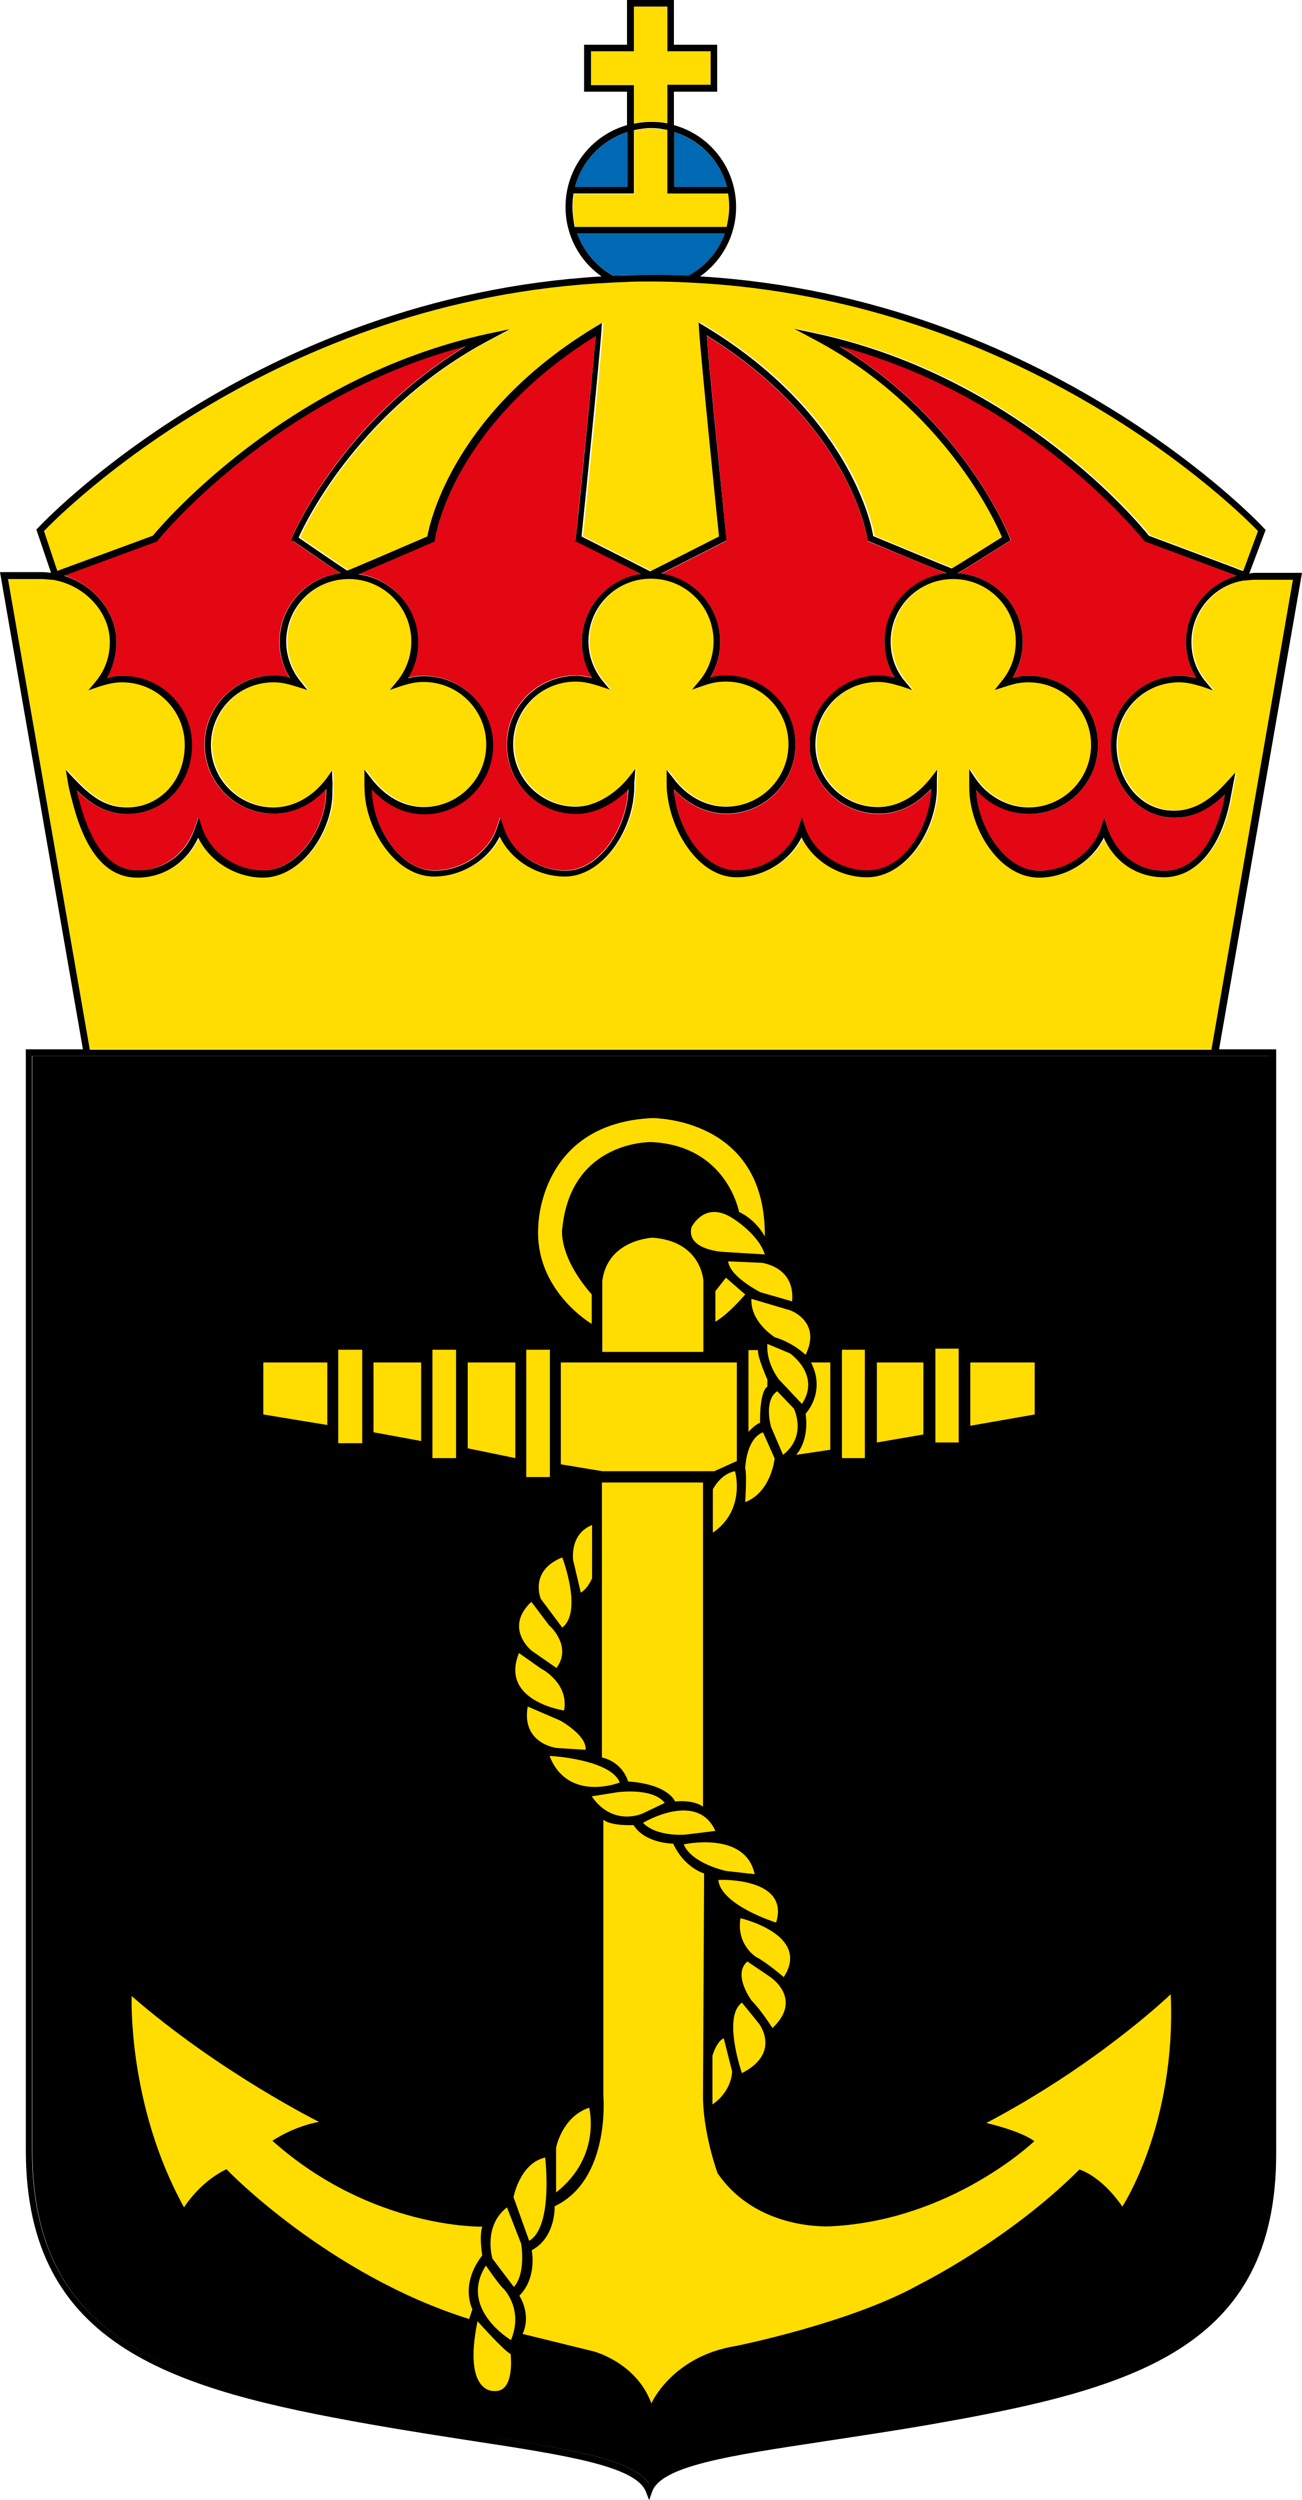
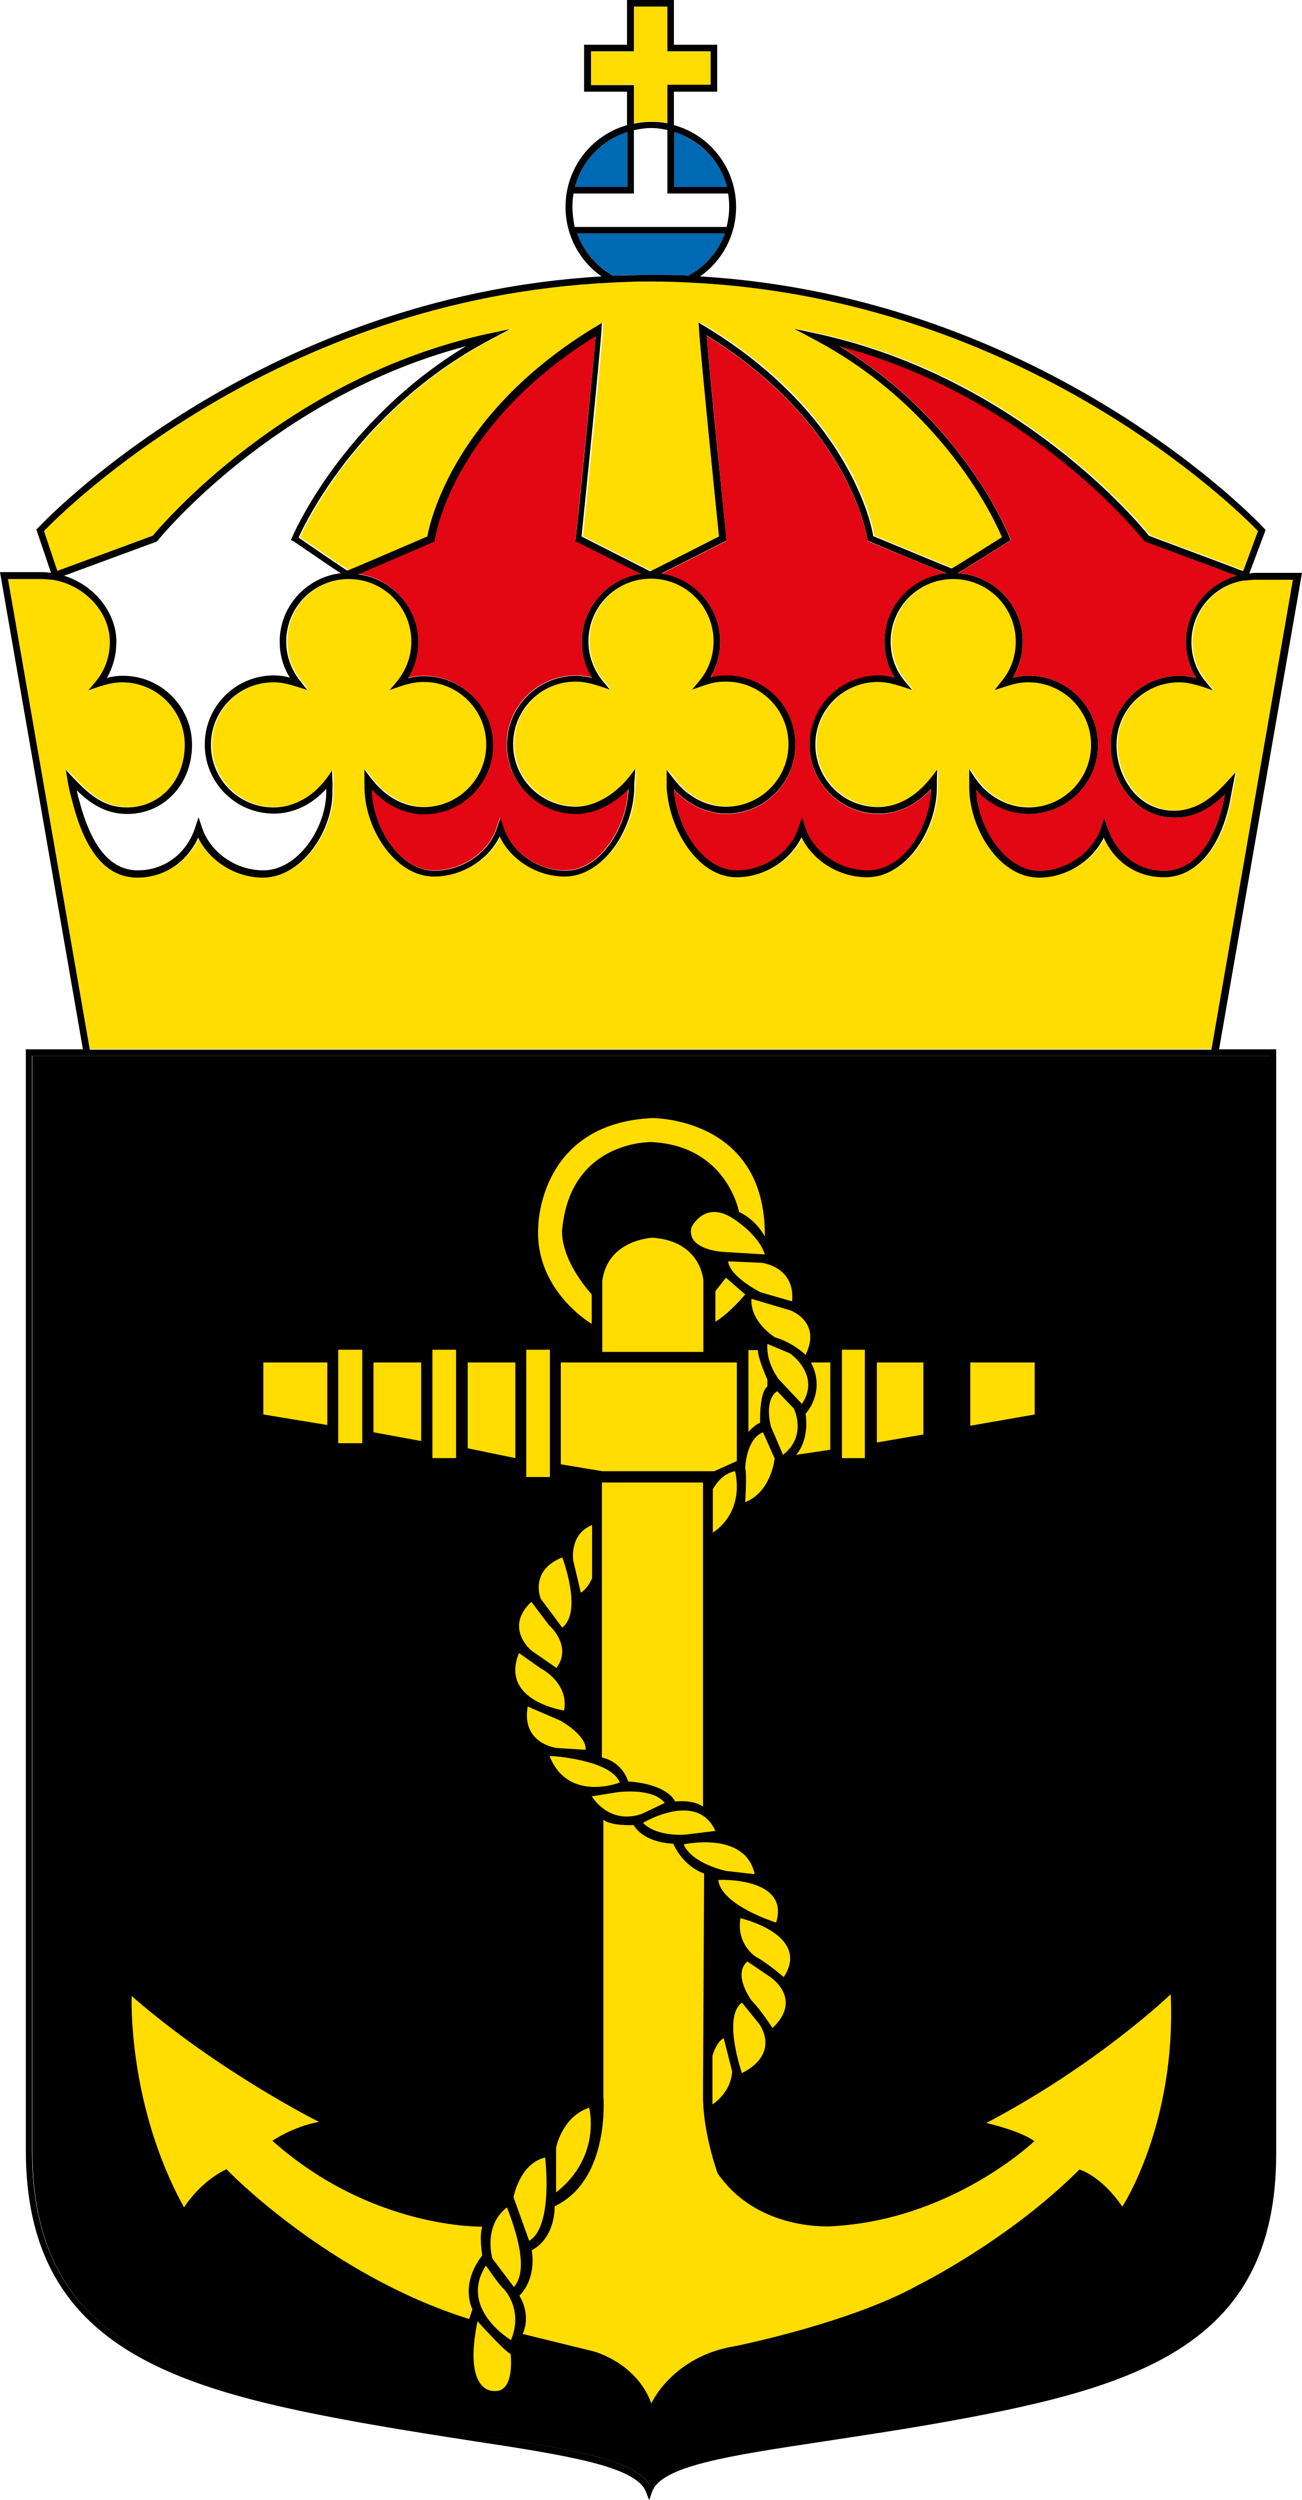
<svg xmlns="http://www.w3.org/2000/svg" version="1.1" x="0px" y="0px" viewBox="0 0 35.8 68.74" style="enable-background:new 0 0 35.8 68.74;" xml:space="preserve">
  <linearGradient id="SVGID_1_" gradientUnits="userSpaceOnUse" x1="-81.315" y1="64.87" x2="-80.608" y2="64.162">
    <stop offset="0" style="stop-color:#2BAA51" />
    <stop offset="0.983" style="stop-color:#22381C" />
  </linearGradient>
  <g id="Stödlinjer">
</g>
  <g id="Lager_4">
    <g>
      <g>
        <g>
          <path id="Sköld_bkgfärg_00000159450029198817505490000000181138413381994911_" d="M10.18,66.47c1.02,0.18,1.98,0.33,2.83,0.46      c2.67,0.41,4.36,0.67,4.84,1.36c0.46-0.69,2.21-0.95,4.75-1.33c0.9-0.14,1.93-0.29,3.02-0.48c5.61-0.99,9.3-2.03,9.3-7.25V29.03      H0.89v30.09C0.89,64.42,4.74,65.51,10.18,66.47z" />
          <g id="Skulle_00000141451089793269160260000016234655008004900276_">
            <path style="fill:#E30613;" d="M28.12,17.65c0,0.35-0.09,0.69-0.28,0.99c0.14-0.04,0.28-0.06,0.45-0.06c1.05,0,1.9,0.85,1.9,1.9       c0,1.05-0.85,1.9-1.9,1.9c-0.54,0-1.08-0.25-1.45-0.66c0,0.04,0,0.08,0.01,0.12c0.09,1,0.82,2.1,1.73,2.1       c0.76,0,1.47-0.5,1.69-1.19l0.09-0.27l0.09,0.27c0.23,0.73,0.83,1.19,1.56,1.19c1.18,0,1.56-1.53,1.65-1.99       c0.01-0.04,0.01-0.07,0.02-0.11c-0.36,0.34-0.8,0.64-1.38,0.64c-1.1,0-1.76-1.01-1.76-2c0-1.05,0.85-1.9,1.9-1.9       c0.17,0,0.31,0.02,0.45,0.06c-0.18-0.3-0.28-0.64-0.28-0.99c0-0.87,0.59-1.59,1.39-1.82l-2.51-0.94l-0.02-0.02       c-0.03-0.04-3.11-3.96-8.38-5.35c3.44,2.08,4.66,5.23,4.68,5.26l0.03,0.07l-0.06,0.04c-0.88,0.55-1.24,0.78-1.4,0.87       C27.33,15.82,28.12,16.64,28.12,17.65z" />
            <path style="fill:#E30613;" d="M11.49,17.65c0,0.35-0.09,0.69-0.28,0.99c0.14-0.04,0.28-0.06,0.44-0.06c1.05,0,1.9,0.85,1.9,1.9       c0,1.05-0.85,1.9-1.9,1.9c-0.53,0-1.03-0.24-1.44-0.68c0,0.04,0,0.09,0.01,0.13c0.08,0.99,0.8,2.1,1.72,2.1       c0.77,0,1.5-0.5,1.72-1.19l0.09-0.27l0.09,0.27c0.22,0.69,0.94,1.19,1.7,1.19c0.92,0,1.64-1.11,1.72-2.1       c0-0.05,0.01-0.09,0.01-0.14c-0.34,0.35-0.86,0.68-1.44,0.68c-1.05,0-1.9-0.85-1.9-1.9c0-1.05,0.85-1.9,1.9-1.9       c0.16,0,0.3,0.02,0.44,0.06C16.1,18.34,16,18,16,17.65c0-0.95,0.7-1.73,1.62-1.87l-1.8-0.91l0.01-0.06       c0-0.05,0.45-4.39,0.55-5.58c-2.05,1.27-3.14,2.7-3.69,3.69c-0.62,1.1-0.73,1.9-0.73,1.91l-0.01,0.05l-0.05,0.02       c-1.2,0.52-1.77,0.76-2.05,0.88C10.77,15.9,11.49,16.69,11.49,17.65z" />
-             <path style="fill:#E30613;" d="M3.2,17.65c0,0.35-0.09,0.69-0.27,0.99c0.14-0.04,0.28-0.06,0.44-0.06c1.05,0,1.9,0.85,1.9,1.9       c0,1.08-0.76,1.9-1.78,1.9c-0.56,0-0.98-0.25-1.39-0.65c0.02,0.1,0.04,0.19,0.06,0.25c0.34,1.31,0.87,1.95,1.62,1.95       c0.73,0,1.34-0.47,1.58-1.19l0.09-0.27l0.09,0.27c0.22,0.69,0.93,1.19,1.69,1.19c0.94,0,1.7-1.13,1.73-2.1l0-0.11       c0-0.01,0-0.02,0-0.03c-0.4,0.43-0.91,0.68-1.44,0.68c-1.05,0-1.9-0.85-1.9-1.9c0-1.05,0.85-1.9,1.9-1.9       c0.17,0,0.3,0.02,0.44,0.06c-0.18-0.3-0.28-0.63-0.28-0.99c0-0.97,0.74-1.77,1.68-1.88c-0.18-0.12-0.55-0.36-1.3-0.88       l-0.06-0.04l0.03-0.07c0.01-0.03,1.33-3.18,4.78-5.26c-5.28,1.4-8.45,5.31-8.48,5.35l-0.02,0.02l-2.55,0.94       C2.58,16.08,3.2,16.82,3.2,17.65z" />
            <path style="fill:#E30613;" d="M19.8,17.65c0,0.35-0.09,0.69-0.27,0.99c0.14-0.04,0.28-0.06,0.44-0.06c1.05,0,1.9,0.85,1.9,1.9       c0,1.05-0.85,1.9-1.9,1.9c-0.53,0-1.05-0.25-1.44-0.67c0,0.04,0.01,0.08,0.01,0.12c0.12,1.01,0.81,2.11,1.72,2.11       c0.76,0,1.48-0.5,1.7-1.19l0.09-0.27l0.09,0.27c0.22,0.69,0.94,1.19,1.72,1.19c0.92,0,1.64-1.07,1.73-2.07       c0-0.06,0.01-0.11,0.01-0.17c-0.42,0.45-0.91,0.68-1.44,0.68c-1.05,0-1.9-0.85-1.9-1.9c0-1.05,0.85-1.9,1.9-1.9       c0.16,0,0.31,0.02,0.44,0.06c-0.18-0.3-0.28-0.63-0.28-0.99c0-0.98,0.75-1.78,1.71-1.88c-0.22-0.09-0.76-0.31-2.12-0.87       l-0.05-0.02l-0.01-0.05c0-0.03-0.46-3.15-4.42-5.6c0.1,1.19,0.54,5.54,0.54,5.58l0.01,0.06l-1.8,0.91       C19.1,15.91,19.8,16.69,19.8,17.65z" />
          </g>
          <g>
            <path style="fill:#0069B4;" d="M19.93,6.42h-4.06c0.18,0.5,0.54,0.91,1,1.16c0,0,0,0,0,0c0.34-0.02,0.68-0.02,1.03-0.02       c0.35,0,0.7,0.01,1.04,0.02C19.39,7.33,19.75,6.92,19.93,6.42z" />
            <path style="fill:#0069B4;" d="M18.54,3.63v1.51h1.45C19.8,4.42,19.24,3.85,18.54,3.63z" />
            <path style="fill:#0069B4;" d="M17.25,3.66V3.63c0,0,0,0,0,0c-0.7,0.22-1.25,0.79-1.44,1.51h1.44V3.66z" />
          </g>
          <g id="Krona_bkgfärg_00000033365882221374053040000012014426780339691199_">
            <path style="fill:#FFDD00;" d="M34.51,15.93c-0.04,0-0.08,0.01-0.13,0.01c-0.03,0-0.07,0.01-0.1,0.01c-0.03,0-0.07,0-0.1,0.01       c-0.79,0.16-1.39,0.85-1.39,1.68c0,0.4,0.13,0.78,0.39,1.09l0.2,0.24l-0.29-0.1c-0.21-0.07-0.4-0.12-0.64-0.12       c-0.95,0-1.72,0.77-1.72,1.72c0,0.89,0.59,1.81,1.58,1.81c0.64,0,1.1-0.41,1.47-0.81l0.22-0.24l-0.1,0.52       c-0.02,0.08-0.03,0.15-0.04,0.22c-0.26,1.34-0.94,2.14-1.83,2.14c-0.73,0-1.34-0.41-1.65-1.09c-0.31,0.65-1.03,1.1-1.78,1.1       c-1.02,0-1.81-1.17-1.91-2.27c-0.01-0.13-0.01-0.22-0.01-0.36l0-0.35l0.17,0.25c0.33,0.49,0.89,0.8,1.46,0.8       c0.95,0,1.72-0.77,1.72-1.72c0-0.95-0.77-1.72-1.72-1.72c-0.23,0-0.4,0.05-0.64,0.12l-0.29,0.09l0.19-0.24       c0.25-0.31,0.39-0.69,0.39-1.09c0-0.95-0.77-1.72-1.72-1.72c-0.95,0-1.72,0.77-1.72,1.72c0,0.4,0.14,0.78,0.39,1.09l0.2,0.24       l-0.3-0.1c-0.21-0.07-0.4-0.12-0.64-0.12c-0.95,0-1.72,0.77-1.72,1.72c0,0.95,0.77,1.72,1.72,1.72c0.55,0,1.04-0.27,1.46-0.81       l0.17-0.22l-0.01,0.28c0,0.06,0,0.11,0,0.16c0,0.1,0,0.19-0.01,0.28c-0.1,1.08-0.89,2.24-1.91,2.24c-0.77,0-1.49-0.45-1.8-1.1       c-0.31,0.65-1.03,1.1-1.79,1.1c-1.01,0-1.77-1.18-1.9-2.27c-0.02-0.13-0.02-0.21-0.02-0.39l0-0.29l0.17,0.21       c0.36,0.5,0.91,0.8,1.46,0.8c0.95,0,1.72-0.77,1.72-1.72c0-0.95-0.77-1.72-1.72-1.72c-0.22,0-0.38,0.04-0.64,0.12l-0.29,0.1       l0.2-0.24c0.25-0.31,0.39-0.69,0.39-1.09c0-0.95-0.77-1.72-1.72-1.72c-0.95,0-1.72,0.77-1.72,1.72c0,0.4,0.13,0.78,0.39,1.09       l0.2,0.24l-0.3-0.1c-0.19-0.06-0.41-0.12-0.64-0.12c-0.95,0-1.72,0.77-1.72,1.72c0,0.95,0.77,1.72,1.72,1.72       c0.62,0,1.17-0.43,1.46-0.81l0.18-0.23l-0.02,0.29c0,0.06-0.01,0.12-0.01,0.18c0,0.07,0,0.14-0.01,0.22       c-0.08,1.07-0.89,2.27-1.9,2.27c-0.76,0-1.47-0.45-1.79-1.1c-0.31,0.65-1.04,1.1-1.81,1.1c-1.02,0-1.82-1.2-1.9-2.27       c-0.01-0.14-0.01-0.24-0.01-0.4l0-0.27l0.17,0.22c0.4,0.52,0.92,0.81,1.46,0.81c0.95,0,1.72-0.77,1.72-1.72       c0-0.95-0.77-1.72-1.72-1.72c-0.24,0-0.42,0.05-0.64,0.12l-0.29,0.1l0.2-0.24c0.26-0.31,0.39-0.69,0.39-1.09       c0-0.95-0.77-1.72-1.72-1.72c-0.95,0-1.72,0.77-1.72,1.72c0,0.4,0.13,0.78,0.39,1.09l0.19,0.24l-0.29-0.09       c-0.23-0.07-0.41-0.12-0.64-0.12c-0.95,0-1.72,0.77-1.72,1.72c0,0.95,0.77,1.72,1.72,1.72c0.55,0,1.08-0.29,1.46-0.8l0.15-0.21       l0.01,0.26c0,0.13,0,0.21,0,0.29l0,0.11c-0.03,1.05-0.87,2.28-1.91,2.28c-0.75,0-1.46-0.45-1.78-1.1       c-0.3,0.67-0.94,1.1-1.67,1.1c-0.84,0-1.43-0.68-1.79-2.09c-0.04-0.14-0.1-0.42-0.13-0.57l-0.05-0.3l0.21,0.22       c0.47,0.5,0.88,0.81,1.47,0.81c0.91,0,1.59-0.74,1.59-1.72c0-0.95-0.77-1.72-1.72-1.72c-0.24,0-0.42,0.05-0.64,0.12l-0.29,0.1       l0.2-0.24c0.25-0.31,0.39-0.69,0.39-1.09c0-0.81-0.68-1.54-1.52-1.7c-0.03-0.01-0.06-0.01-0.1-0.01       c-0.03,0-0.06-0.01-0.09-0.01c-0.05,0-0.1-0.01-0.15-0.01H0.22l2.25,12.93h30.87l2.24-12.92H34.51z" />
            <path style="fill:#FFDD00;" d="M1.55,15.62l0.03,0.08l0.05-0.02l2.58-0.95c0.27-0.32,3.68-4.34,9.2-5.55l0.65-0.14l-0.58,0.31       c-3.51,1.87-5.01,4.93-5.23,5.42c0.5,0.34,1.18,0.81,1.34,0.91c0.22-0.09,1.39-0.59,2.2-0.94c0.08-0.43,0.76-3.44,4.65-5.78       l0.15-0.09l-0.01,0.17c-0.05,0.79-0.49,5.13-0.55,5.7l1.89,0.96l1.89-0.96c-0.06-0.57-0.5-4.92-0.55-5.7l-0.01-0.18l0.15,0.09       c2.18,1.31,3.33,2.82,3.91,3.86c0.55,0.98,0.7,1.72,0.74,1.92c0.8,0.33,1.95,0.81,2.16,0.89c0.16-0.09,0.87-0.54,1.38-0.86       c-0.21-0.5-1.62-3.55-5.13-5.42l-0.58-0.31l0.65,0.14c5.51,1.2,8.83,5.22,9.1,5.55l2.35,0.88l0.15,0.06l0.09,0.03l0.02-0.04       l0.39-1.06c-0.53-0.55-6.38-6.39-15.61-6.83h0c-0.15-0.01-0.29-0.01-0.44-0.02c-0.21-0.01-0.43-0.01-0.64-0.01       c-0.21,0-0.42,0.01-0.63,0.01c-0.15,0-0.3,0.01-0.44,0.02h0C7.58,8.2,1.73,14.06,1.21,14.6l0.3,0.9L1.55,15.62z" />
            <path style="fill:#FFDD00;" d="M17.43,3.39c0.15-0.03,0.31-0.05,0.47-0.05c0.16,0,0.31,0.02,0.45,0.04V2.34h1.19V1.41h-1.19V0.18h-0.92       v1.23h-1.18v0.92h1.18V3.39z" />
-             <path style="fill:#FFDD00;" d="M19.99,6.24c0.05-0.18,0.07-0.36,0.07-0.55c0-0.13-0.01-0.25-0.03-0.37h-1.67V3.66V3.58       c-0.03-0.01-0.05-0.01-0.08-0.01c-0.12-0.02-0.25-0.04-0.38-0.04c-0.13,0-0.25,0.01-0.37,0.04c-0.03,0.01-0.06,0.01-0.09,0.02       v0.08v1.67h-1.66c-0.02,0.12-0.03,0.24-0.03,0.37c0,0.19,0.03,0.37,0.07,0.55H19.99z" />
          </g>
          <path d="M35.8,15.75h-1.29c-0.06,0-0.11,0.01-0.16,0.02l0.45-1.2l-0.04-0.04C34.7,14.45,28.8,8.17,19.25,7.6      c0.6-0.42,0.99-1.12,0.99-1.91c0-1.07-0.72-1.98-1.71-2.25V2.52h1.19V1.23h-1.19V0h-1.29v1.23h-1.18v1.29h1.18v0.92      c-0.98,0.28-1.69,1.18-1.69,2.25c0,0.79,0.39,1.49,0.99,1.91C6.99,8.16,1.1,14.45,1.04,14.52L1,14.56l0.4,1.18L1.4,15.75      c-0.08-0.01-0.16-0.02-0.24-0.02H0l2.28,13.12H0.71v30.27c0,5.43,4.09,6.58,9.44,7.53c1.02,0.18,1.99,0.33,2.83,0.46      c2.62,0.4,4.51,0.7,4.78,1.4l0.09,0.23l0.08-0.23c0.25-0.71,2.11-0.99,4.69-1.38c0.91-0.14,1.93-0.29,3.02-0.48      c5.53-0.97,9.45-2.08,9.45-7.43V28.85h-1.57L35.8,15.75z M18.54,3.63c0.71,0.22,1.26,0.79,1.45,1.51h-1.45V3.63z M16.25,2.34      V1.41h1.18V0.18h0.92v1.23h1.19v0.92h-1.19v1.06c-0.15-0.03-0.3-0.04-0.45-0.04c-0.16,0-0.32,0.02-0.47,0.05V2.34H16.25z       M17.25,3.63C17.25,3.63,17.25,3.63,17.25,3.63l0,0.03v1.48h-1.44C16,4.42,16.55,3.85,17.25,3.63z M15.74,5.69      c0-0.13,0.01-0.25,0.03-0.37h1.66V3.66V3.58c0.03-0.01,0.06-0.01,0.09-0.02c0.12-0.02,0.24-0.04,0.37-0.04      c0.13,0,0.25,0.01,0.38,0.04c0.03,0,0.05,0.01,0.08,0.01v0.08v1.67h1.67c0.02,0.12,0.03,0.24,0.03,0.37      c0,0.19-0.03,0.37-0.07,0.55h-4.18C15.77,6.07,15.74,5.88,15.74,5.69z M15.87,6.42h4.06c-0.18,0.5-0.54,0.91-1,1.16      c-0.34-0.02-0.69-0.02-1.04-0.02c-0.35,0-0.69,0.01-1.03,0.02c0,0,0,0,0,0C16.41,7.33,16.05,6.92,15.87,6.42z M1.21,14.6      c0.52-0.54,6.37-6.4,15.61-6.83h0c0.15-0.01,0.29-0.01,0.44-0.02c0.21-0.01,0.42-0.01,0.63-0.01c0.37,0,0.73,0.01,1.09,0.03      c0,0,0,0,0,0h0c9.22,0.44,15.08,6.28,15.61,6.83l-0.39,1.06l-0.02,0.04l-0.09-0.03l-0.15-0.06l-2.35-0.88      c-0.26-0.33-3.58-4.34-9.1-5.55l-0.65-0.14l0.58,0.31c3.51,1.87,4.92,4.92,5.13,5.42c-0.51,0.32-1.22,0.77-1.38,0.86      c-0.21-0.08-1.36-0.56-2.16-0.89c-0.03-0.2-0.19-0.94-0.74-1.92c-0.58-1.04-1.73-2.55-3.91-3.86l-0.15-0.09l0.01,0.18      c0.05,0.79,0.49,5.13,0.55,5.7l-1.89,0.96l-1.89-0.96c0.06-0.57,0.5-4.92,0.55-5.7l0.01-0.17l-0.15,0.09      c-3.89,2.34-4.57,5.34-4.65,5.78c-0.81,0.35-1.98,0.85-2.2,0.94c-0.16-0.1-0.85-0.57-1.34-0.91c0.22-0.49,1.72-3.55,5.23-5.42      l0.58-0.31L13.4,9.18c-5.52,1.21-8.93,5.23-9.2,5.55l-2.58,0.95L1.58,15.7l-0.03-0.08L1.51,15.5L1.21,14.6z M27.76,14.78      c-0.01-0.03-1.24-3.18-4.68-5.26c5.27,1.4,8.35,5.31,8.38,5.35l0.02,0.02L34,15.83c-0.8,0.23-1.39,0.95-1.39,1.82      c0,0.35,0.1,0.69,0.28,0.99c-0.14-0.03-0.28-0.06-0.45-0.06c-1.05,0-1.9,0.85-1.9,1.9c0,0.98,0.66,2,1.76,2      c0.59,0,1.03-0.3,1.38-0.64c-0.01,0.04-0.01,0.07-0.02,0.11c-0.09,0.47-0.48,1.99-1.65,1.99c-0.73,0-1.32-0.46-1.56-1.19      l-0.09-0.27l-0.09,0.27c-0.22,0.69-0.94,1.19-1.69,1.19c-0.91,0-1.64-1.11-1.73-2.1c0-0.04-0.01-0.08-0.01-0.12      c0.37,0.42,0.9,0.66,1.45,0.66c1.05,0,1.9-0.85,1.9-1.9c0-1.05-0.85-1.9-1.9-1.9c-0.17,0-0.3,0.02-0.45,0.06      c0.18-0.3,0.28-0.63,0.28-0.99c0-1.01-0.79-1.83-1.79-1.89c0.16-0.09,0.52-0.32,1.4-0.87l0.06-0.04L27.76,14.78z M19.97,14.8      c0-0.05-0.45-4.39-0.54-5.58c3.96,2.45,4.42,5.57,4.42,5.6l0.01,0.05l0.05,0.02c1.36,0.57,1.9,0.79,2.12,0.87      c-0.96,0.1-1.71,0.9-1.71,1.88c0,0.35,0.09,0.69,0.28,0.99c-0.14-0.03-0.28-0.06-0.44-0.06c-1.05,0-1.9,0.85-1.9,1.9      c0,1.05,0.85,1.9,1.9,1.9c0.54,0,1.02-0.23,1.44-0.68c0,0.06,0,0.11-0.01,0.17c-0.09,1-0.8,2.07-1.73,2.07      c-0.77,0-1.5-0.5-1.72-1.19l-0.09-0.27l-0.09,0.27c-0.22,0.69-0.94,1.19-1.7,1.19c-0.91,0-1.6-1.09-1.72-2.11      c-0.01-0.05-0.01-0.08-0.01-0.12c0.39,0.42,0.91,0.67,1.44,0.67c1.05,0,1.9-0.85,1.9-1.9c0-1.05-0.85-1.9-1.9-1.9      c-0.17,0-0.31,0.02-0.44,0.06c0.18-0.3,0.27-0.63,0.27-0.99c0-0.95-0.71-1.74-1.62-1.87l1.8-0.91L19.97,14.8z M17.62,15.78      C16.71,15.91,16,16.7,16,17.65c0,0.35,0.09,0.69,0.28,0.99c-0.14-0.03-0.29-0.06-0.44-0.06c-1.05,0-1.9,0.85-1.9,1.9      c0,1.05,0.85,1.9,1.9,1.9c0.57,0,1.1-0.33,1.44-0.68c0,0.04,0,0.09-0.01,0.14c-0.08,0.99-0.8,2.1-1.72,2.1      c-0.76,0-1.48-0.5-1.7-1.19l-0.09-0.27l-0.09,0.27c-0.22,0.69-0.95,1.19-1.72,1.19c-0.92,0-1.65-1.11-1.72-2.1      c0-0.05-0.01-0.09-0.01-0.13c0.41,0.44,0.91,0.68,1.44,0.68c1.05,0,1.9-0.85,1.9-1.9c0-1.05-0.85-1.9-1.9-1.9      c-0.17,0-0.31,0.02-0.44,0.06c0.18-0.3,0.28-0.63,0.28-0.99c0-0.96-0.72-1.75-1.65-1.87c0.28-0.12,0.85-0.36,2.05-0.88      l0.05-0.02l0.01-0.05c0-0.01,0.11-0.81,0.73-1.91c0.56-0.99,1.64-2.42,3.69-3.69c-0.1,1.19-0.54,5.54-0.55,5.58l-0.01,0.06      L17.62,15.78z M8.07,14.88c0.76,0.52,1.12,0.77,1.3,0.88c-0.94,0.11-1.68,0.91-1.68,1.88c0,0.35,0.09,0.69,0.28,0.99      c-0.14-0.04-0.28-0.06-0.44-0.06c-1.05,0-1.9,0.85-1.9,1.9c0,1.05,0.85,1.9,1.9,1.9c0.53,0,1.04-0.24,1.44-0.68      c0,0.01,0,0.02,0,0.03l0,0.11c-0.03,0.97-0.79,2.1-1.73,2.1c-0.76,0-1.47-0.5-1.69-1.19l-0.09-0.27l-0.09,0.27      c-0.23,0.73-0.85,1.19-1.58,1.19c-0.75,0-1.28-0.64-1.62-1.95c-0.02-0.06-0.04-0.16-0.06-0.25c0.41,0.4,0.83,0.65,1.39,0.65      c1.01,0,1.78-0.82,1.78-1.9c0-1.05-0.85-1.9-1.9-1.9c-0.16,0-0.3,0.02-0.44,0.06C3.11,18.34,3.2,18,3.2,17.65      c0-0.82-0.62-1.57-1.44-1.82l2.55-0.94l0.02-0.02c0.03-0.04,3.2-3.96,8.48-5.35c-3.44,2.08-4.77,5.23-4.78,5.26l-0.03,0.07      L8.07,14.88z M0.22,15.92h0.94c0.05,0,0.1,0.01,0.15,0.01c0.03,0,0.06,0.01,0.09,0.01c0.03,0,0.07,0,0.1,0.01      c0.84,0.16,1.52,0.88,1.52,1.7c0,0.4-0.13,0.78-0.39,1.09l-0.2,0.24l0.29-0.1c0.23-0.07,0.4-0.12,0.64-0.12      c0.95,0,1.72,0.77,1.72,1.72c0,0.98-0.68,1.72-1.59,1.72c-0.6,0-1-0.31-1.47-0.81l-0.21-0.22l0.05,0.3      c0.02,0.15,0.09,0.43,0.13,0.57c0.36,1.41,0.95,2.09,1.79,2.09c0.73,0,1.36-0.42,1.67-1.1c0.31,0.65,1.03,1.1,1.78,1.1      c1.04,0,1.88-1.22,1.91-2.28l0-0.11c0-0.09,0.01-0.17,0-0.29l-0.01-0.26l-0.15,0.21c-0.38,0.51-0.91,0.8-1.46,0.8      c-0.95,0-1.72-0.77-1.72-1.72c0-0.95,0.77-1.72,1.72-1.72c0.24,0,0.41,0.05,0.64,0.12l0.29,0.09l-0.19-0.24      c-0.25-0.31-0.39-0.69-0.39-1.09c0-0.95,0.77-1.72,1.72-1.72c0.95,0,1.72,0.77,1.72,1.72c0,0.4-0.14,0.78-0.39,1.09l-0.2,0.24      l0.29-0.1c0.22-0.07,0.4-0.12,0.64-0.12c0.95,0,1.72,0.77,1.72,1.72c0,0.95-0.77,1.72-1.72,1.72c-0.55,0-1.07-0.29-1.46-0.81      l-0.17-0.22l0,0.27c0,0.16,0,0.26,0.01,0.4c0.08,1.07,0.88,2.27,1.9,2.27c0.77,0,1.49-0.45,1.81-1.1      c0.31,0.65,1.03,1.1,1.79,1.1c1.02,0,1.82-1.2,1.9-2.27c0.01-0.08,0.01-0.15,0.01-0.22c0-0.05,0-0.11,0.01-0.18l0.02-0.29      l-0.18,0.23c-0.29,0.37-0.85,0.81-1.46,0.81c-0.95,0-1.72-0.77-1.72-1.72c0-0.95,0.77-1.72,1.72-1.72      c0.23,0,0.45,0.06,0.64,0.12l0.3,0.1l-0.2-0.24c-0.25-0.31-0.39-0.69-0.39-1.09c0-0.95,0.77-1.72,1.72-1.72      c0.95,0,1.72,0.77,1.72,1.72c0,0.4-0.13,0.78-0.39,1.09l-0.2,0.24l0.29-0.1c0.26-0.09,0.42-0.12,0.64-0.12      c0.95,0,1.72,0.77,1.72,1.72c0,0.95-0.77,1.72-1.72,1.72c-0.56,0-1.1-0.3-1.46-0.8l-0.17-0.21l0,0.29c0,0.18,0,0.26,0.02,0.39      c0.13,1.09,0.9,2.27,1.9,2.27c0.76,0,1.47-0.45,1.79-1.1c0.31,0.65,1.04,1.1,1.8,1.1c1.02,0,1.81-1.16,1.91-2.24      c0.01-0.09,0.01-0.18,0.01-0.28c0-0.05,0-0.1,0-0.16l0.01-0.28l-0.17,0.22c-0.42,0.53-0.92,0.81-1.46,0.81      c-0.95,0-1.72-0.77-1.72-1.72c0-0.95,0.77-1.72,1.72-1.72c0.24,0,0.43,0.06,0.64,0.12l0.3,0.1l-0.2-0.24      c-0.26-0.31-0.39-0.69-0.39-1.09c0-0.95,0.77-1.72,1.72-1.72c0.95,0,1.72,0.77,1.72,1.72c0,0.4-0.13,0.78-0.39,1.09l-0.19,0.24      l0.29-0.09c0.24-0.08,0.41-0.12,0.64-0.12c0.95,0,1.72,0.77,1.72,1.72c0,0.95-0.77,1.72-1.72,1.72c-0.57,0-1.13-0.31-1.46-0.8      l-0.17-0.25l0,0.35c0,0.13,0,0.23,0.01,0.36c0.1,1.1,0.89,2.27,1.91,2.27c0.75,0,1.46-0.45,1.78-1.1      c0.3,0.68,0.92,1.09,1.65,1.09c0.89,0,1.57-0.8,1.83-2.14c0.01-0.08,0.03-0.15,0.04-0.22l0.1-0.52l-0.22,0.24      c-0.36,0.4-0.82,0.81-1.47,0.81c-0.99,0-1.58-0.92-1.58-1.81c0-0.95,0.77-1.72,1.72-1.72c0.24,0,0.43,0.06,0.64,0.12l0.29,0.1      l-0.2-0.24c-0.26-0.31-0.39-0.69-0.39-1.09c0-0.83,0.6-1.53,1.39-1.68c0.03-0.01,0.07-0.01,0.1-0.01c0.03,0,0.07-0.01,0.1-0.01      c0.04,0,0.08-0.01,0.13-0.01h1.07l-2.24,12.92H2.47L0.22,15.92z M2.32,29.03h31.17l0,0h1.42v30.19c0,5.22-3.68,6.26-9.3,7.25      c-1.09,0.19-2.12,0.35-3.02,0.48c-2.55,0.38-4.29,0.64-4.75,1.33c-0.48-0.68-2.16-0.94-4.84-1.36      c-0.85-0.13-1.81-0.28-2.83-0.46c-5.44-0.96-9.29-2.05-9.29-7.35V29.03L2.32,29.03L2.32,29.03z" />
        </g>
      </g>
      <g>
        <g>
          <path style="fill:#FFDD00;" d="M17.91,66.08c0,0,0.57-1.3,2.33-1.58c0,0,3.14-0.63,5.02-1.68c0,0,2.47-1.22,4.42-3.17      c0,0,0.59,0.16,1.18,1.02c0,0,1.49-2.27,1.33-5.84c0,0-1.99,1.92-5.07,3.54c0,0,0.93,0.21,1.32,0.5c0,0-2.26,2.17-5.58,2.34      c0,0-2.03,0.15-3.13-1.46c0,0-0.42-1.15-0.4-2.19l0.03-6.05c0,0-0.54-0.15-0.85-0.82c0,0-0.77,0-1.09-0.51      c0,0-0.63,0.03-0.83-0.15v7.6c0,0,0.2,2.3-1.34,3.03c0,0,0.04,0.85-0.63,1.21c0,0,0.16,0.74-0.34,1.25c0,0,0.34,0.5,0.09,1.05      l1.91,0.47C16.27,64.63,17.49,64.93,17.91,66.08z" />
        </g>
        <g>
          <path style="fill:#FFDD00;" d="M12.9,63.76l0.09-0.27c0,0-0.36-0.66,0.27-1.48c0,0-0.09-0.51,0-0.79c0,0-3.03,0.08-5.77-2.36      c0,0,0.56-0.39,1.28-0.52c0,0-2.75-1.37-5.15-3.46c0,0-0.12,2.99,1.44,5.81c0,0,0.43-0.7,1.17-1.05      C6.21,59.64,9.03,62.55,12.9,63.76z" />
        </g>
        <g>
          <path style="fill:#FFDD00;" d="M14.04,64.72c0,0,0.13,1.06-0.45,1.02c0,0-0.87,0.09-0.46-1.92C13.13,63.82,13.88,64.66,14.04,64.72z" />
        </g>
        <g>
          <path style="fill:#FFDD00;" d="M14.05,64.34c0,0-1.45-0.86-0.69-2.05c0,0,0.37,0.54,0.47,0.62C13.83,62.91,14.41,63.47,14.05,64.34z" />
        </g>
        <g>
-           <path style="fill:#FFDD00;" d="M14.13,62.88l-0.59-0.78c0,0-0.27-0.89,0.4-1.41l0.39,1C14.33,61.7,14.47,62.49,14.13,62.88z" />
+           <path style="fill:#FFDD00;" d="M14.13,62.88l-0.59-0.78c0,0-0.27-0.89,0.4-1.41C14.33,61.7,14.47,62.49,14.13,62.88z" />
        </g>
        <g>
          <path style="fill:#FFDD00;" d="M14.55,61.61l-0.43-1.2c0,0,0.17-0.93,0.87-1.09C14.99,59.32,15.22,61.22,14.55,61.61z" />
        </g>
        <g>
          <path style="fill:#FFDD00;" d="M15.29,60.28v-1.23c0,0,0.16-0.85,0.91-1.1C16.2,57.96,16.55,59.29,15.29,60.28z" />
        </g>
        <g>
          <path style="fill:#FFDD00;" d="M19.59,57.86v-1.34c0,0,0.11-0.39,0.31-0.48l0.23,0.91C20.13,56.95,20.14,57.48,19.59,57.86z" />
        </g>
        <g>
          <path style="fill:#FFDD00;" d="M20.4,57c0,0-0.54-1.55,0-1.94l0.47,0.58C20.87,55.64,21.49,56.44,20.4,57z" />
        </g>
        <g>
          <path style="fill:#FFDD00;" d="M21.24,55.76c0,0-0.31-0.49-0.57-0.75c0,0-0.54-0.72-0.12-1.08l0.62,0.42      C21.17,54.35,22.1,54.95,21.24,55.76z" />
        </g>
        <g>
          <path style="fill:#FFDD00;" d="M21.55,54.36c0,0-0.46-0.4-0.77-0.56c0,0-0.54-0.34-0.42-1.06C20.36,52.74,22.31,53.19,21.55,54.36z" />
        </g>
        <g>
          <path style="fill:#FFDD00;" d="M21.34,52.86c0,0-1.51-0.47-1.59-1.17C19.75,51.68,21.73,51.6,21.34,52.86z" />
        </g>
        <g>
          <path style="fill:#FFDD00;" d="M20.75,51.53l-0.79-0.09c0,0-0.94-0.2-1.16-0.73C18.8,50.71,20.5,50.33,20.75,51.53z" />
        </g>
        <g>
          <path style="fill:#FFDD00;" d="M19.67,50.34l-0.81,0.1c0,0-0.78,0.08-1.18-0.32C17.67,50.12,19.17,49.22,19.67,50.34z" />
        </g>
        <g>
          <path style="fill:#FFDD00;" d="M18.28,49.57l-0.61,0.29c0,0-0.81,0.38-1.4-0.47l0.68-0.11C16.95,49.28,17.93,49.13,18.28,49.57z" />
        </g>
        <g>
          <path style="fill:#FFDD00;" d="M17.04,49.01c0,0-1.42,0.56-1.93-0.73C15.1,48.27,16.8,48.37,17.04,49.01z" />
        </g>
        <g>
          <path style="fill:#FFDD00;" d="M16.1,48.11l-0.79-0.05c0,0-0.98-0.11-0.8-1.14l0.88,0.38C15.4,47.3,16.15,47.72,16.1,48.11z" />
        </g>
        <g>
          <path style="fill:#FFDD00;" d="M15.51,47.03c0,0-1.78-0.26-1.24-1.58l0.61,0.43C14.89,45.88,15.65,46.28,15.51,47.03z" />
        </g>
        <g>
          <path style="fill:#FFDD00;" d="M15.3,45.86l-0.69-0.48c0,0-0.76-0.62,0-1.34l0.49,0.65C15.1,44.68,15.75,45.26,15.3,45.86z" />
        </g>
        <g>
          <path style="fill:#FFDD00;" d="M15.46,44.75l-0.59-0.79c0,0-0.33-0.77,0.59-1.14C15.46,42.82,16.03,44.31,15.46,44.75z" />
        </g>
        <g>
          <path style="fill:#FFDD00;" d="M15.97,43.79l-0.21-0.89c0,0-0.11-0.72,0.52-0.97v1.47C16.27,43.4,16.18,43.66,15.97,43.79z" />
        </g>
        <g>
          <path style="fill:#FFDD00;" d="M19.34,49.68c0,0-0.22-0.2-0.78-0.15c0,0-0.17-0.47-1.29-0.55c0,0-0.13-0.52-0.72-0.66v-7.56h2.78V49.68z      " />
        </g>
        <g>
          <path style="fill:#FFDD00;" d="M19.6,42.14v-1.19c0,0,0.21-0.43,0.61-0.5C20.21,40.45,20.52,41.51,19.6,42.14z" />
        </g>
        <g>
          <path style="fill:#FFDD00;" d="M20.49,41.3c0,0,0.05-0.75,0-0.93c0,0,0.02-0.81,0.49-0.99l0.32,0.72C21.3,40.1,21.21,41.02,20.49,41.3z" />
        </g>
        <g>
          <path style="fill:#FFDD00;" d="M20.57,39.38c0,0,0.19-0.22,0.33-0.26c0,0-0.03-0.83,0.2-1v-0.19c0,0-0.27-0.6-0.26-0.81h-0.26V39.38z" />
        </g>
        <g>
          <path style="fill:#FFDD00;" d="M21.53,40l-0.33-0.77c0,0-0.21-0.72,0.17-0.98l0.46,0.48C21.82,38.72,22.21,39.47,21.53,40z" />
        </g>
        <g>
          <path style="fill:#FFDD00;" d="M22.05,38.6l-0.63-0.67c0,0-0.36-0.44-0.32-0.98l0.62,0.26C21.72,37.21,22.58,37.8,22.05,38.6z" />
        </g>
        <g>
          <path style="fill:#FFDD00;" d="M21.89,40c0,0,0.37-0.37,0.26-1.13c0,0,0.57-0.59,0.15-1.41h0.53v2.4L21.89,40z" />
        </g>
        <g>
          <rect x="23.15" y="37.11" style="fill:#FFDD00;" width="0.63" height="2.98" />
        </g>
        <g>
          <polygon style="fill:#FFDD00;" points="24.11,39.66 24.11,37.46 25.39,37.46 25.39,39.44     " />
        </g>
        <g>
-           <rect x="25.72" y="37.08" style="fill:#FFDD00;" width="0.64" height="2.58" />
-         </g>
+           </g>
        <g>
          <polygon style="fill:#FFDD00;" points="26.68,39.2 26.68,37.46 28.45,37.46 28.45,38.89     " />
        </g>
        <g>
          <polygon style="fill:#FFDD00;" points="19.64,40.45 20.26,40.17 20.26,37.46 15.42,37.46 15.42,40.26 16.56,40.45     " />
        </g>
        <g>
          <rect x="14.47" y="37.11" style="fill:#FFDD00;" width="0.65" height="3.5" />
        </g>
        <g>
          <polygon style="fill:#FFDD00;" points="14.17,37.46 12.86,37.46 12.86,39.82 14.17,40.09     " />
        </g>
        <g>
          <rect x="11.89" y="37.11" style="fill:#FFDD00;" width="0.65" height="2.98" />
        </g>
        <g>
          <polygon style="fill:#FFDD00;" points="11.58,39.62 11.58,37.46 10.27,37.46 10.27,39.38     " />
        </g>
        <g>
          <rect x="9.3" y="37.11" style="fill:#FFDD00;" width="0.66" height="2.57" />
        </g>
        <g>
          <polygon style="fill:#FFDD00;" points="9,39.18 9,37.46 7.24,37.46 7.24,38.89     " />
        </g>
        <g>
          <path style="fill:#FFDD00;" d="M16.56,37.17h2.78v-1.96c0,0-0.05-1.08-1.39-1.18c0,0-1.24,0.04-1.39,1.19V37.17z" />
        </g>
        <g>
          <path style="fill:#FFDD00;" d="M22.15,37.25c0,0-0.35-0.34-0.84-0.48c0,0-0.68-0.41-0.65-1.06l1.01,0.3      C21.66,35.99,22.62,36.3,22.15,37.25z" />
        </g>
        <g>
          <path style="fill:#FFDD00;" d="M21.78,35.78l-0.87-0.25c0,0-0.84-0.42-0.89-0.85l0.92,0.04C20.94,34.72,21.87,34.82,21.78,35.78z" />
        </g>
        <g>
          <path style="fill:#FFDD00;" d="M21.03,34.49l-1.15-0.07c0,0-1.01-0.05-0.87-0.67c0,0,0.33-0.71,1.06-0.3      C20.06,33.44,20.84,33.89,21.03,34.49z" />
        </g>
        <g>
          <path style="fill:#FFDD00;" d="M19.67,36.34V35.5l0.29-0.37l0.53,0.46C20.48,35.6,20.07,36.1,19.67,36.34z" />
        </g>
        <g>
          <path style="fill:#FFDD00;" d="M21.03,34c0,0-0.21-0.44-0.71-0.68c0,0-0.33-1.82-2.41-1.92c0,0-2.21-0.05-2.45,2.38      c0,0-0.13,0.73,0.81,1.81v0.81c0,0-1.58-0.92-1.47-2.68c0,0,0.02-2.85,3.16-2.98C17.95,30.75,21.06,30.71,21.03,34z" />
        </g>
      </g>
    </g>
  </g>
</svg>